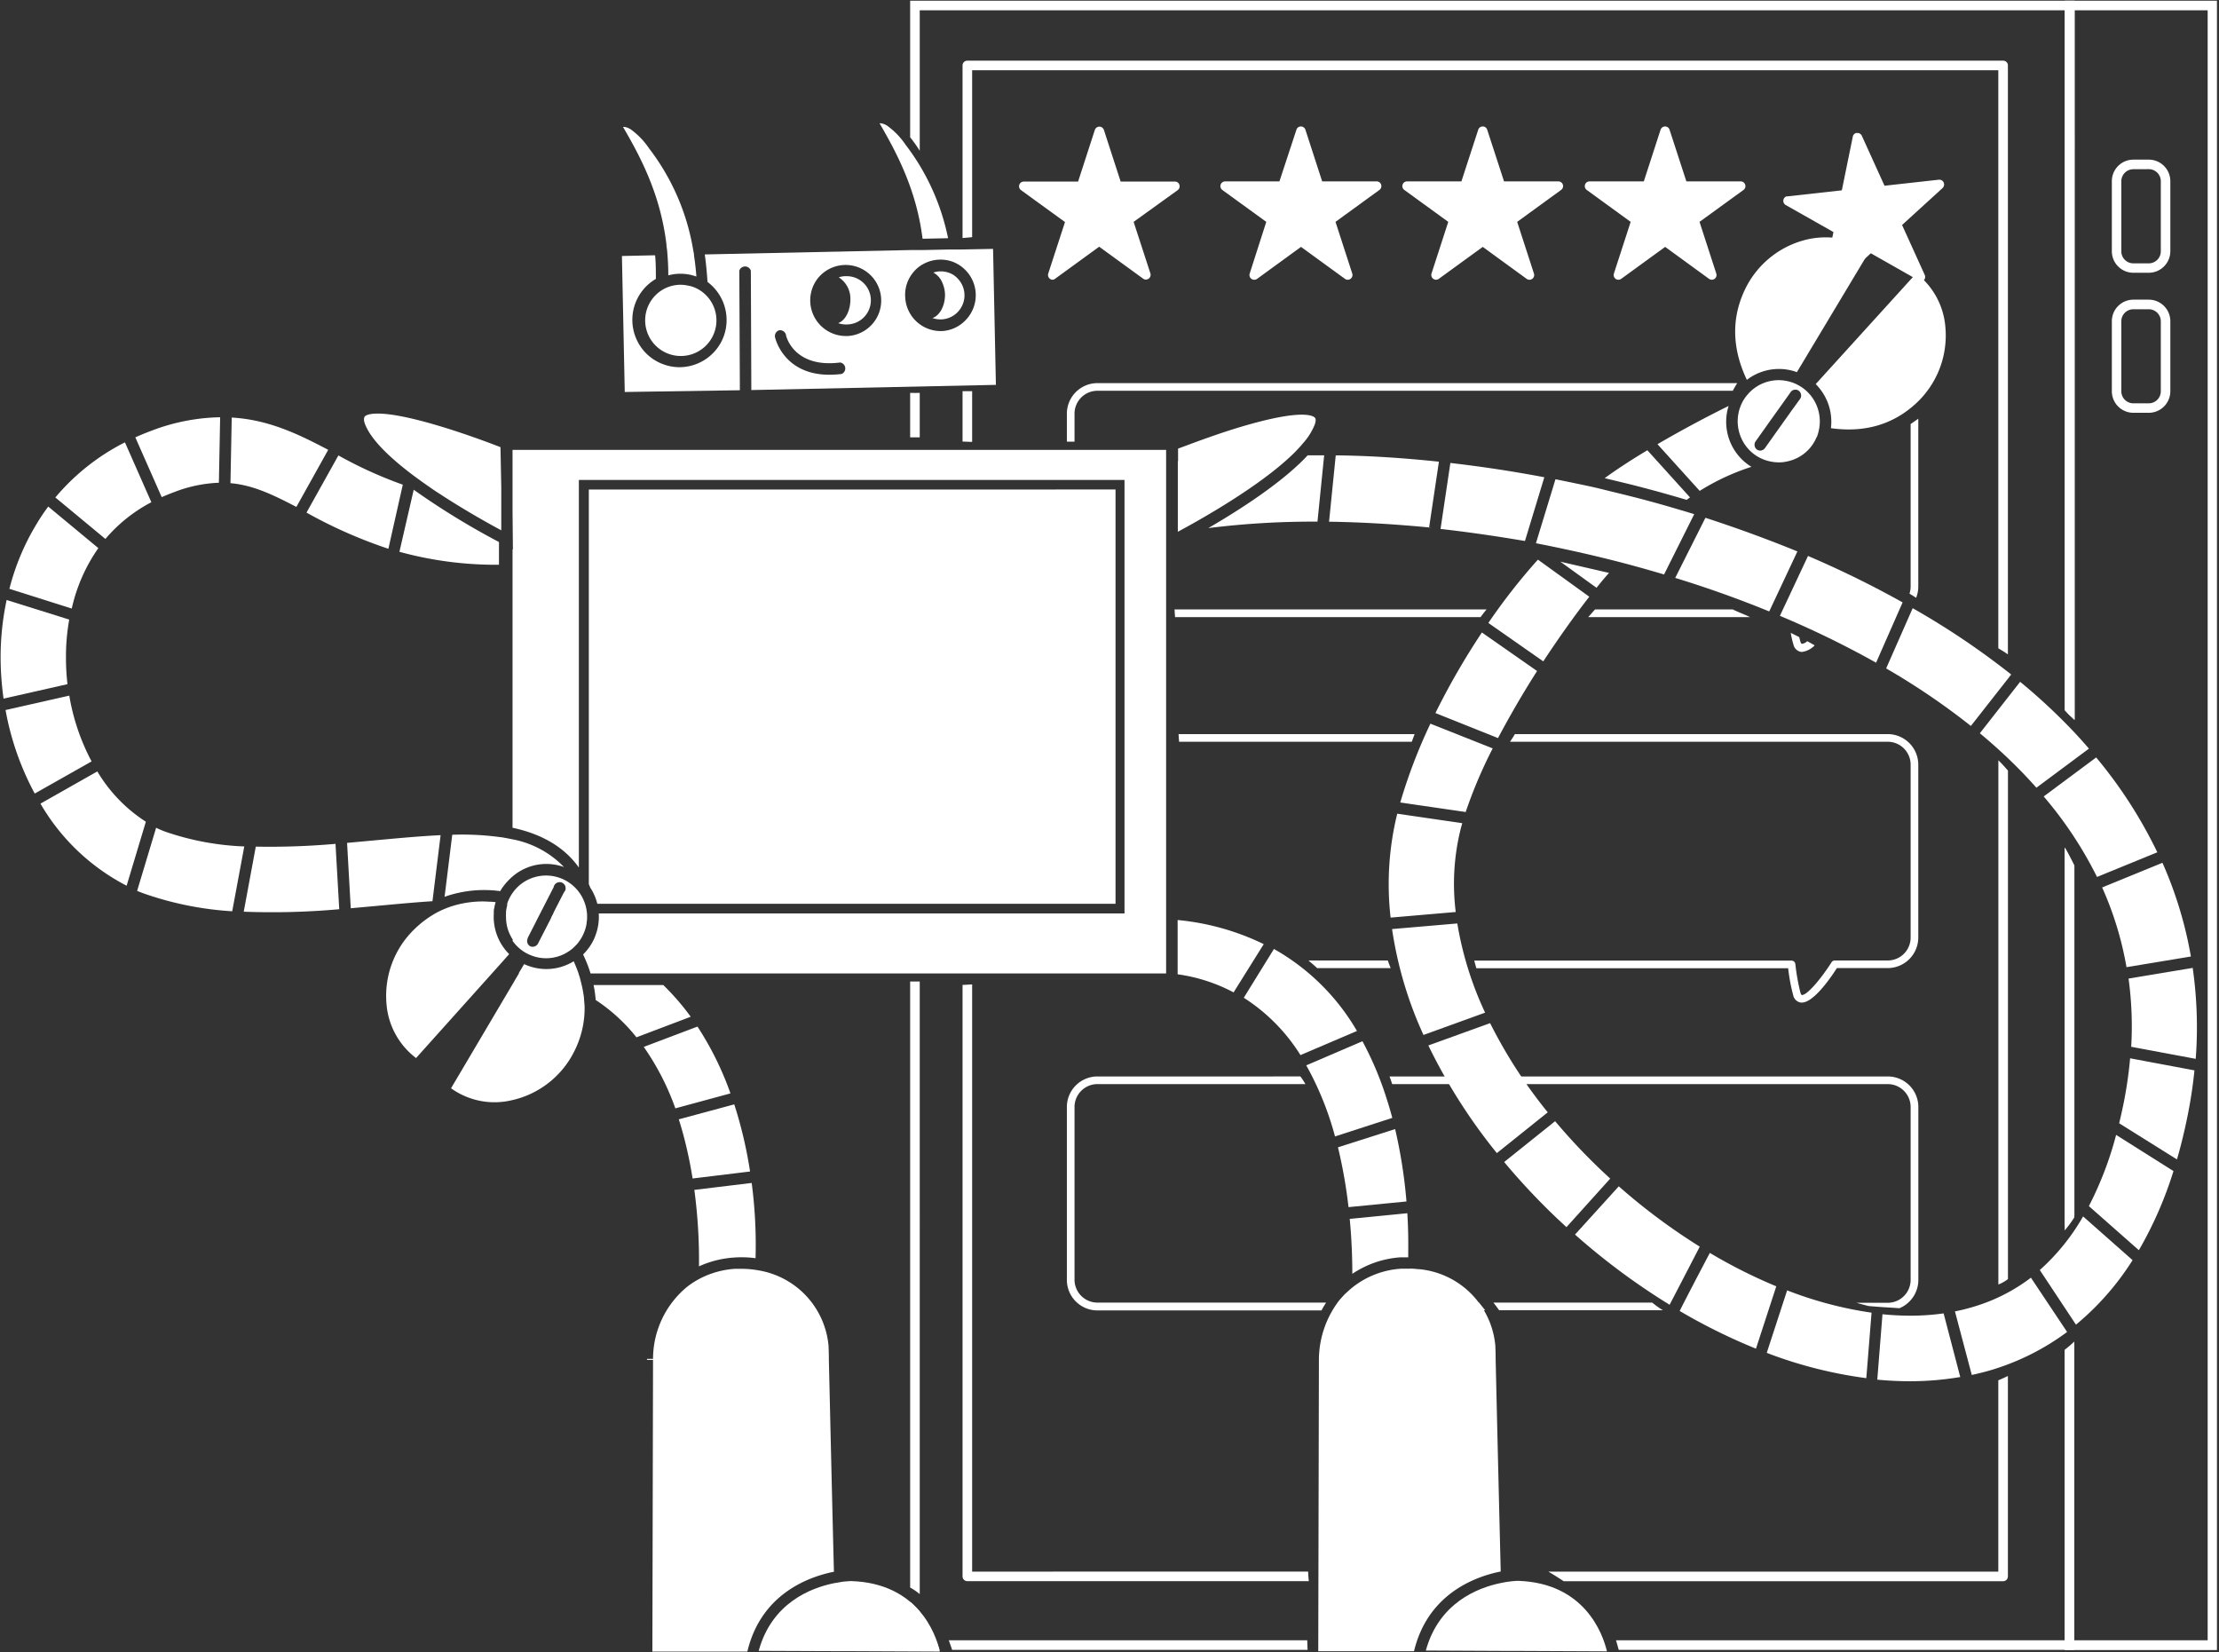
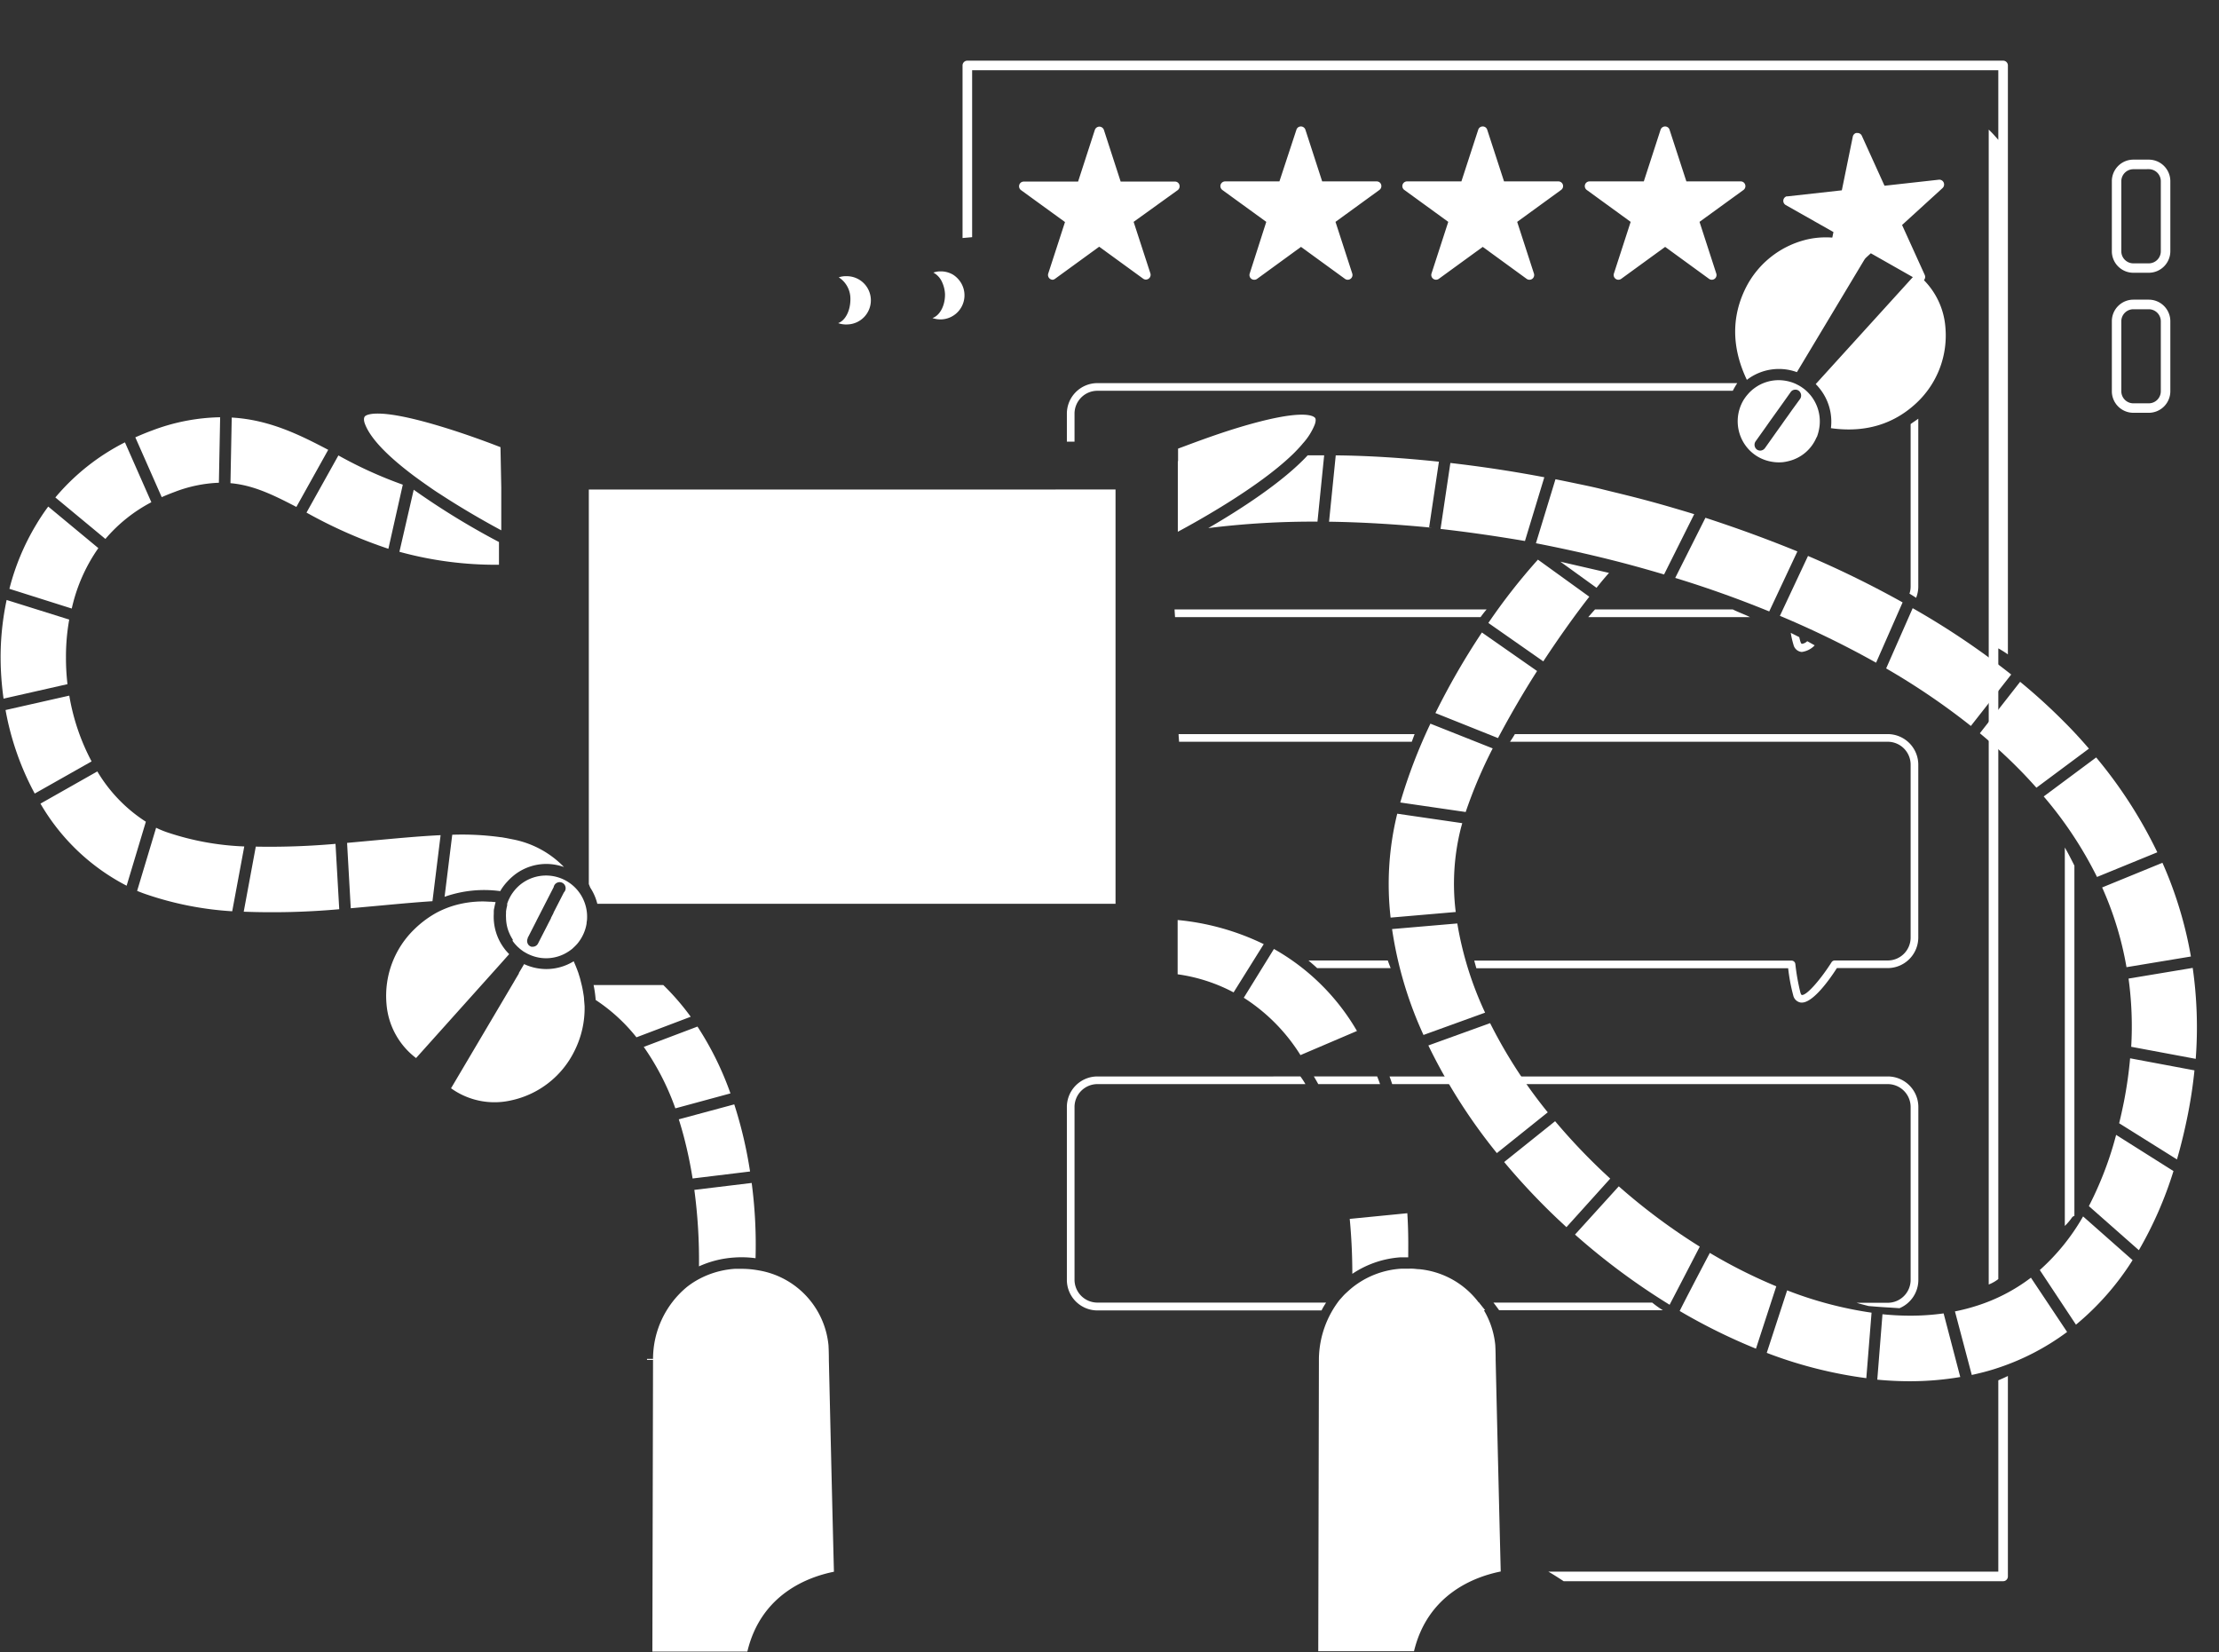
<svg xmlns="http://www.w3.org/2000/svg" width="368" height="274" fill="none">
  <rect width="100%" height="100%" fill="#333333" stroke="none" />
-   <path fill="#fff" d="M150.94 65.15v7.37h1.59v-7.37c-.53.01-1.07.01-1.59 0ZM150.94 263.25c.565.31 1.097.675 1.59 1.09V162.75h-1.59v100.5ZM155.25 272h-2.72v-4.78a14.22 14.22 0 0 0-1.59-1.61v8h4.89c-.18-.52-.37-1.05-.58-1.61ZM216.79 272h-59.44c.19.53.38 1.06.55 1.59h58.95l-.06-1.59ZM342.43 117.77l.62.67c.33.31.65.61 1 .93V.12H150.94v22.64a24.181 24.181 0 0 1 1.59 2.24V1.71h189.9v116.06ZM344 201.88V143.54c-.51-1-1-2-1.59-3v63.5a19.299 19.299 0 0 0 1.59-2.16ZM342.43 223.8V272H268c.16.533.31 1.063.45 1.59H344v-51.13c-.5.47-1 .92-1.57 1.34ZM161.22 260.61v-97.37l-1.35.07h-.24v98.09a.798.798 0 0 0 .235.562.774.774 0 0 0 .565.228h56.62c-.05-.53-.09-1.06-.11-1.59l-55.72.01ZM161.22 73.28v-8.41h-1.59v8.35l1.59.06Z" />
-   <path fill="#fff" d="M331.4 107.51c.546.307 1.077.641 1.59 1V10.85a.787.787 0 0 0-.79-.79H160.43a.792.792 0 0 0-.8.79v28.62l1.59-.14V11.65H331.4v95.86ZM333 212.1v-84.32c-.51-.58-1-1.15-1.59-1.7V213a6.293 6.293 0 0 0 1.59-.9ZM331.4 228.89v31.72h-74.63c.8.45 1.56.95 2.26 1.4l.29.19h72.88a.779.779 0 0 0 .559-.231.808.808 0 0 0 .231-.559v-33.24c-.52.253-1.05.493-1.59.72ZM342.43 203.29c.43-.415.818-.87 1.16-1.36a.783.783 0 0 1 .43-.31v-58.08c-.51-1-1-2-1.59-3v62.75Z" />
-   <path fill="#fff" d="M342.43.12v117.65l.62.67c.33.31.65.61 1 .93V1.71h22.07V272H344v-49.2c-.509.406-1.04.783-1.59 1.13v49.69h25.25V.12h-25.23Z" />
+   <path fill="#fff" d="M331.4 107.51c.546.307 1.077.641 1.59 1V10.85a.787.787 0 0 0-.79-.79H160.43a.792.792 0 0 0-.8.79v28.62l1.59-.14V11.65H331.4v95.86Zv-84.32c-.51-.58-1-1.15-1.59-1.7V213a6.293 6.293 0 0 0 1.59-.9ZM331.4 228.89v31.72h-74.63c.8.45 1.56.95 2.26 1.4l.29.19h72.88a.779.779 0 0 0 .559-.231.808.808 0 0 0 .231-.559v-33.24c-.52.253-1.05.493-1.59.72ZM342.43 203.29c.43-.415.818-.87 1.16-1.36a.783.783 0 0 1 .43-.31v-58.08c-.51-1-1-2-1.59-3v62.75Z" />
  <path fill="#fff" d="M356.35 45.23h-2.55a3.568 3.568 0 0 1-3.57-3.57V30.05a3.573 3.573 0 0 1 3.57-3.58h2.55a3.58 3.58 0 0 1 3.58 3.58v11.61a3.582 3.582 0 0 1-3.58 3.57Zm-2.55-17.17a2 2 0 0 0-2 2v11.61a2 2 0 0 0 2 2h2.55a2 2 0 0 0 2-2V30.05a2 2 0 0 0-2-2l-2.55.01ZM356.35 68.45h-2.55a3.564 3.564 0 0 1-2.528-1.05 3.566 3.566 0 0 1-1.042-2.53v-11.6a3.573 3.573 0 0 1 3.57-3.58h2.55a3.58 3.58 0 0 1 3.58 3.58v11.6a3.578 3.578 0 0 1-3.58 3.58Zm-2.55-17.17a2 2 0 0 0-2 2v11.6a2.01 2.01 0 0 0 .586 1.414 1.99 1.99 0 0 0 1.414.586h2.55a2 2 0 0 0 2-2v-11.6a2 2 0 0 0-2-2h-2.55ZM234.6 121.73h-39.14c0 .42.06.85.08 1.27h38.59c.16-.42.31-.84.47-1.27ZM313.06 121.73h-61.83c-.25.43-.52.86-.81 1.27h62.64a3.799 3.799 0 0 1 3.8 3.8v28.67a3.799 3.799 0 0 1-3.8 3.8h-8.78a.629.629 0 0 0-.54.3c-1.7 2.69-4.09 5.52-4.92 5.42-.1 0-.19-.25-.22-.32a35.649 35.649 0 0 1-.86-4.82.636.636 0 0 0-.63-.56h-52.62c.11.42.23.84.35 1.27h51.71c.167 1.529.451 3.044.85 4.53.07.3.231.572.459.78.229.207.515.339.821.38h.14c1.92 0 4.72-4 5.81-5.72h8.43a5.082 5.082 0 0 0 5.07-5.07V126.8a5.082 5.082 0 0 0-5.07-5.07ZM230.15 159.27H217l.53.46c.31.26.61.53.91.81h12.19c-.17-.43-.33-.85-.48-1.27ZM299.71 106.32a1.44 1.44 0 0 1-.89.44c-.1 0-.19-.24-.22-.31a7.907 7.907 0 0 1-.21-.8l-1.41-.71c.107.676.261 1.345.46 2a1.548 1.548 0 0 0 1.28 1.16h.14a3.543 3.543 0 0 0 2.09-1.09l-1.24-.69ZM194.87 102.33h50.67c.31-.42.63-.85 1-1.27h-51.75c.02.43.05.85.08 1.27ZM316.86 70.32v26.94c-.001.4-.066.799-.19 1.18.37.22.74.45 1.1.69.237-.595.359-1.23.36-1.87V69.43c-.41.31-.84.57-1.27.89ZM288.11 63.53H182a5.07 5.07 0 0 0-5.07 5.07v4.64h1.27V68.6a3.798 3.798 0 0 1 3.8-3.8h105.37c.221-.438.468-.862.74-1.27ZM289.72 102.09c-.71-.31-1.43-.59-2.13-.92l-.22-.11h-22.85c-.38.42-.75.84-1.12 1.27h26.82l-.5-.24ZM219.92 216H182a3.799 3.799 0 0 1-3.8-3.8v-28.63a3.799 3.799 0 0 1 3.8-3.8h34.49c-.25-.44-.527-.864-.83-1.27H182a5.069 5.069 0 0 0-5.07 5.07v28.66a5.064 5.064 0 0 0 1.485 3.585A5.074 5.074 0 0 0 182 217.3h37.17c.2-.43.47-.86.75-1.3ZM245.28 216h-23.11c-.31.42-.6.84-.87 1.27h25c-.3-.39-.68-.82-1.02-1.27ZM274 216h-26.33c.33.42.64.84.95 1.27h27.16c-.61-.37-1.2-.8-1.78-1.27ZM316.86 183.57v28.66a3.798 3.798 0 0 1-3.8 3.8h-5.17c.66.2 1.33.37 2 .54 1.16.1 2.31.19 3.46.25l1.66.11a5.091 5.091 0 0 0 3.13-4.69v-28.67a5.069 5.069 0 0 0-5.07-5.07h-82.63c.16.42.3.84.44 1.27h82.18a3.799 3.799 0 0 1 3.8 3.8ZM228.87 179.77c-.15-.43-.31-.85-.48-1.27h-10.5c.26.42.5.85.73 1.27h10.25ZM174.58 46.39a.792.792 0 0 1-.75-1l2.79-8.57-7.29-5.29a.79.79 0 0 1-.29-.88.778.778 0 0 1 .75-.54h9l2.78-8.57a.804.804 0 0 1 .75-.54.804.804 0 0 1 .75.54l2.78 8.57h9a.758.758 0 0 1 .74.54.796.796 0 0 1-.28.88L188 36.79l2.79 8.57a.791.791 0 0 1-.75 1 .769.769 0 0 1-.46-.15l-7.29-5.3-7.29 5.3a.788.788 0 0 1-.42.18ZM208 46.39a.799.799 0 0 1-.47-.15.79.79 0 0 1-.28-.88l2.75-8.57-7.26-5.27a.813.813 0 0 1-.35-.65.784.784 0 0 1 .488-.73.784.784 0 0 1 .302-.06h9l2.82-8.57a.77.77 0 0 1 .74-.54.79.79 0 0 1 .75.54l2.78 8.57h9a.81.81 0 0 1 .62.25.795.795 0 0 1 .192.614.797.797 0 0 1-.322.556l-7.28 5.29 2.78 8.57a.787.787 0 0 1-.29.88.77.77 0 0 1-.46.15.791.791 0 0 1-.46-.15l-7.29-5.3-7.28 5.3a.791.791 0 0 1-.48.15ZM253.64 46.39a.791.791 0 0 1-.46-.15l-7.28-5.3-7.29 5.3a.79.79 0 0 1-1.21-.88l2.78-8.57-7.28-5.29a.78.78 0 0 1 .46-1.42h9l2.79-8.57a.778.778 0 0 1 .75-.54.77.77 0 0 1 .74.54l2.79 8.57h9a.78.78 0 0 1 .46 1.42l-7.28 5.29 2.78 8.57a.788.788 0 0 1-.28.88.799.799 0 0 1-.47.15ZM283.89 46.39a.791.791 0 0 1-.46-.15l-7.28-5.3-7.29 5.3a.791.791 0 0 1-.46.15.77.77 0 0 1-.46-.15.78.78 0 0 1-.29-.88l2.78-8.57-7.28-5.29a.794.794 0 0 1-.29-.88.783.783 0 0 1 .75-.54h9l2.78-8.57a.791.791 0 0 1 1.209-.392.77.77 0 0 1 .281.392l2.79 8.57h9a.768.768 0 0 1 .75.54.788.788 0 0 1-.28.88l-7.29 5.29 2.78 8.57a.788.788 0 0 1-.28.88.8.8 0 0 1-.46.15ZM318.82 46.55a.782.782 0 0 1-.65-.06L310.26 42l-6.72 6.14a.782.782 0 0 1-.92.1.789.789 0 0 1-.39-.85l1.83-8.91-7.91-4.48a.793.793 0 0 1-.405-.762.791.791 0 0 1 .535-.678h.17l9-1 1.82-8.91a.795.795 0 0 1 .52-.59.472.472 0 0 1 .17 0 .78.78 0 0 1 .81.46l3.76 8.28 9-1a.791.791 0 0 1 .81.46.813.813 0 0 1-.18.92l-6.72 6.13 3.76 8.28a.804.804 0 0 1-.19.92.918.918 0 0 1-.19.04ZM110 163.34H98.44c.17.818.287 1.647.35 2.48a28.997 28.997 0 0 1 6.76 6.19l9-3.41a41.422 41.422 0 0 0-4.55-5.26ZM121.71 208.53c1.197-.089 2.4-.052 3.59.11a77.949 77.949 0 0 0-.64-12.48l-9.51 1.15c.563 4.202.82 8.44.77 12.68a16.74 16.74 0 0 1 5.79-1.46ZM112.57 185.61c.3.94.58 1.9.84 2.89a70.317 70.317 0 0 1 1.45 6.92l9.53-1.16a71.299 71.299 0 0 0-2.62-11.13l-9.2 2.48ZM121.14 181.31a51.75 51.75 0 0 0-5.47-11.08l-8.91 3.37a42.536 42.536 0 0 1 5.24 10.19l9.14-2.48ZM211.27 157.36l-5 8.09a30.273 30.273 0 0 1 9.4 9.51l9.37-4a36.837 36.837 0 0 0-13.77-13.6ZM195.3 152.56v9a27.994 27.994 0 0 1 9.28 3l5-8a41.446 41.446 0 0 0-14.28-4ZM232.29 208.49h1.25c0-1.51.06-4.08-.15-7.31l-9.55.94c.36 3.78.43 7 .43 9.11a16.334 16.334 0 0 1 8.02-2.74Z" />
-   <path fill="#fff" d="M230.9 185.37c-.27-1-.56-2-.88-3a55.01 55.01 0 0 0-4.07-9.71l-9.32 4a51.192 51.192 0 0 1 4.77 11.79l9.5-3.08ZM221.89 190.25a82.14 82.14 0 0 1 1.75 9.92l9.61-.94a83.316 83.316 0 0 0-1.88-12l-9.48 3.02ZM290.46 77.41a8.615 8.615 0 0 1-2.2-1.91 8.771 8.771 0 0 1-1.59-8.18c-3.09 1.52-7.44 3.79-11.79 6.34l7 7.74a37.987 37.987 0 0 1 8.58-3.99ZM279.71 82.89l.56-.41-7.07-7.82c-2.5 1.5-4.94 3.07-7.08 4.63l4.14 1c3.2.807 6.35 1.673 9.45 2.6ZM153 39.59l4.23-.09a37.876 37.876 0 0 0-7.05-15.5 12.381 12.381 0 0 0-2.84-3 2.625 2.625 0 0 0-1.2-.55c-.09-.01-.18-.01-.27 0 3.01 5.17 6.13 11.18 7.13 19.14ZM122.7 64.71l-.09-19.82a.998.998 0 0 1 1.548-.509.998.998 0 0 1 .362.509l.08 19.79 40.56-.86-.47-22.55-5.16.1h-2l-4.37.09h-2l-34.28.73c.2 1.433.35 2.953.45 4.56a7.892 7.892 0 0 1 2.7 9 7.851 7.851 0 0 1-7.34 5.14 7.67 7.67 0 0 1-2.7-.49 7.743 7.743 0 0 1-4.4-4.07 7.859 7.859 0 0 1 3.18-10.08c0-1.35 0-2.66-.13-3.92l-5.5.12.47 22.55 19.09-.29Zm28.78-19.58.1-.12a5.527 5.527 0 0 1 1.78-1.35 5.93 5.93 0 0 1 4.51-.3c.346.124.68.278 1 .46.359.21.695.458 1 .74a5.917 5.917 0 0 1 .44 8.34 5.865 5.865 0 0 1-4.07 2H156a5.9 5.9 0 0 1-5.88-5.6 5.828 5.828 0 0 1 1.36-4.17Zm-15.6.73a5.901 5.901 0 0 1 9.445 6.97 5.9 5.9 0 0 1-4.735 2.89h-.33a5.917 5.917 0 0 1-5.818-6.842 5.915 5.915 0 0 1 1.438-3.028v.01Zm-6.67 8.91a1 1 0 0 1 1.13.74c0 .24 1.33 5.58 9 4.6a1 1 0 0 1 .25 1.9 16.86 16.86 0 0 1-2.06.13c-7.62 0-9-6.16-9-6.23a1 1 0 0 1 .68-1.14Z" />
-   <path fill="#fff" d="M110.52 40.49c0 .31.07.63.11 1 .04.37.05.64.08 1 .08 1 .12 2.08.12 3.17a7.74 7.74 0 0 1 4.66.2 44.01 44.01 0 0 0-.39-3.46c0-.33-.09-.64-.15-1a37.865 37.865 0 0 0-7.32-16.81 12.443 12.443 0 0 0-2.84-3 2.632 2.632 0 0 0-1.2-.54h-.27c3.05 5.2 6.21 11.31 7.2 19.44ZM114 47.34a5.906 5.906 0 0 0-1.18-.12 5.999 5.999 0 0 0-2 .37c-.14.06-.29.11-.43.18l-.14.07a5.912 5.912 0 0 0-.809 10.071 5.909 5.909 0 0 0 8.539-7.814 5.911 5.911 0 0 0-3.05-2.527 6.464 6.464 0 0 0-.93-.23ZM85 84.7l.06 6.42H85v46.14c5.53 1.18 8.94 3.69 11 6.6V79.59h90.49v71.88H99.3a8.64 8.64 0 0 1-.18 2.38 7.362 7.362 0 0 1-.25.92 9.33 9.33 0 0 1-.33.88 8.704 8.704 0 0 1-1.84 2.62 22.85 22.85 0 0 1 1.24 3.15h95.45V74.6H85v10.1Z" />
  <path fill="#fff" d="M97.65 81.18v65.42l.24.59c.54.82.936 1.726 1.17 2.68H185v-68.7l-87.35.01ZM11.49 115.35.92 117.74a46.538 46.538 0 0 0 4.84 13.85l9.43-5.33a35.869 35.869 0 0 1-3.7-10.91ZM42.42 140.39l-2 10.79c5.283.2 10.574.063 15.84-.41l-.62-10.84c-4.395.387-8.808.541-13.22.46ZM16.14 127.92l-9.43 5.34A35.156 35.156 0 0 0 21 146.87l3.19-10.61a25.24 25.24 0 0 1-8.05-8.34ZM27.67 138a16.15 16.15 0 0 1-1.78-.74l-3.15 10.47c.42.17.85.34 1.28.49a54.236 54.236 0 0 0 14.49 2.89l2-10.75A45.333 45.333 0 0 1 27.67 138ZM73.07 138.49c-3.4.16-7 .5-10.73.84l-4.78.44.61 10.84 5.17-.47c2.91-.27 5.74-.53 8.38-.7l1.35-10.95ZM64.41 91l2.39-10.63a70.222 70.222 0 0 1-10.68-4.85L50.83 85a78.622 78.622 0 0 0 13.58 6ZM25.1 83.28l-4.38-9.93a36.66 36.66 0 0 0-11.54 9.14l8.3 6.88a25.48 25.48 0 0 1 7.62-6.09ZM10.94 109a34.89 34.89 0 0 1 .54-6.26L1.1 99.49a45.812 45.812 0 0 0-1 9.59 50.29 50.29 0 0 0 .49 6.77l10.6-2.4a37.83 37.83 0 0 1-.25-4.45ZM16.31 90.89 8 84a33.994 33.994 0 0 0-2 3 39.31 39.31 0 0 0-4.44 10.64l10.34 3.27a28.061 28.061 0 0 1 4.41-10.02ZM54.43 74.59c-4.83-2.54-9.83-5-16-5.35l-.21 10.88c3.75.33 7 1.89 10.93 3.94l5.28-9.47ZM82.75 93.65v-3.77a125.76 125.76 0 0 1-14.14-8.67L66.24 91.5a60.398 60.398 0 0 0 16.45 2.15h.06ZM28.87 81.61a22.74 22.74 0 0 1 7.43-1.56l.21-10.86a33.39 33.39 0 0 0-11.35 2.22c-.93.34-1.83.72-2.72 1.11l4.38 9.92c.66-.29 1.34-.57 2.05-.83ZM75 138.42l-1.27 10.29a19.721 19.721 0 0 1 9.23-.94l.16-.28a9.093 9.093 0 0 1 1-1.29c.29-.32.6-.621.93-.9a8.581 8.581 0 0 1 6.34-2c.73.069 1.448.227 2.14.47a15.998 15.998 0 0 0-8.53-4.59l-1-.2-.86-.15h-.09a46.801 46.801 0 0 0-8.05-.41ZM84.08 158.62l.36-.4-.36-.39-.18-.2c-.28-.346-.538-.71-.77-1.09a8.731 8.731 0 0 1-1.24-5v-.32c0-.1 0-.43.08-.64.05-.314.12-.625.21-.93v-.06l-.68-.06c-.46 0-.92-.05-1.37-.05a17.142 17.142 0 0 0-5 .73c-.9.279-1.773.638-2.61 1.07a16.973 16.973 0 0 0-3.71 2.72 15.36 15.36 0 0 0-4.71 12.5 12.467 12.467 0 0 0 4.9 8.95l14.14-15.77.94-1.06ZM96.86 165.75c0-.39-.08-.77-.14-1.15-.06-.38-.15-.85-.25-1.26-.1-.41-.16-.64-.25-1s-.2-.64-.3-1c-.24-.67-.5-1.32-.78-1.94a8.65 8.65 0 0 1-4.53 1.29 8.746 8.746 0 0 1-3.69-.82l-.87 1.47v.09l-.52.87-.4.69-.16.27-10.17 17.2a12.362 12.362 0 0 0 10 2 15.248 15.248 0 0 0 10.5-8.25 15.77 15.77 0 0 0 1.65-7.37c-.027-.367-.057-.73-.09-1.09Z" />
  <path fill="#fff" d="M85 148.08a5.984 5.984 0 0 0-.52.88 5.85 5.85 0 0 0-.37.9.78.78 0 0 1 0 .14c.005.05.005.1 0 .15-.086.329-.15.663-.19 1v.29c-.015.25-.015.5 0 .75.01.634.108 1.263.29 1.87.2.625.482 1.22.84 1.77L85 156c.101.153.211.3.33.44.11.14.23.26.35.39l.18.18.37.33.16.13.44.32.18.1c.06.042.123.079.19.11.212.126.432.236.66.33a6.737 6.737 0 0 0 6.38-.52c.239-.154.469-.321.69-.5l.09-.09c.246-.221.48-.454.7-.7a6.99 6.99 0 0 0 1.34-2.44c.098-.307.171-.621.22-.94 0-.2.05-.41.07-.62a7.689 7.689 0 0 0 0-1 6.931 6.931 0 0 0-1.23-3.45c-.11-.14-.21-.29-.33-.43a6.804 6.804 0 0 0-7.265-2.147 6.81 6.81 0 0 0-2.335 1.277c-.45.385-.85.825-1.19 1.31Zm2.49 7.5.94-1.84.51-1 .08-.17.37-.72.07-.13.06-.12.32-.63.12-.23.44-.86 1.42-2.77a1.003 1.003 0 0 1 1.44-.72 1.005 1.005 0 0 1 .499 1.192.997.997 0 0 1-.24.398l-1.4 2.73-.32.62v.06l-.42.81v.06l-.07.14-.38.73-.16.32-.7 1.36-.85 1.66c-.109.203-.285.362-.5.45a1 1 0 0 1-.35.07h-.23a.69.69 0 0 1-.2-.08 1.083 1.083 0 0 1-.22-.15 1 1 0 0 1-.26-.44 1 1 0 0 1 .07-.74h-.04ZM68.63 78.9c.73.54 1.48 1.08 2.24 1.61.76.53 1.43 1 2.14 1.44 3.79 2.48 7.5 4.57 9.66 5.74l.46.25v-7.13L83 74.15c-1.51-.59-5.72-2.19-10.14-3.51-5.4-1.62-8.47-2.06-10.21-2.06-1.45 0-2 .3-2.15.48-.15.18-.21.59 0 1.17.97 2.68 4.27 5.77 8.13 8.67ZM256.68 184.45a81.455 81.455 0 0 1-9.56-14.79l-10.24 3.7a92.068 92.068 0 0 0 11.36 17.85l8.44-6.76ZM267.21 92.85c3 .75 5.89 1.56 8.76 2.41l5-10-.88-.27-1.1-.33-1.09-.32-.71-.21c-2.44-.713-4.91-1.38-7.41-2-1.36-.34-2.72-.66-4.07-1-1.35-.34-2.66-.61-4-.89-1.34-.28-2.5-.52-3.75-.77l-3.24 10.61c4.19.82 8.36 1.73 12.49 2.77ZM258.33 202.14l1.45 1.35 7.26-8.05-1.29-1.2a101.324 101.324 0 0 1-7.85-8.32l-8.45 6.77a112.003 112.003 0 0 0 8.88 9.45ZM236.07 171.62l10.22-3.7a56.71 56.71 0 0 1-4.61-14.79l-10.82.93a64.476 64.476 0 0 0 4.79 16.62l.42.94ZM268.46 196.72l-7.26 8a112.36 112.36 0 0 0 15.69 11.64c.62-1.2 2-3.83 5-9.64a101.227 101.227 0 0 1-13.43-10ZM283.56 207.76c-1.87 3.55-4.15 7.91-5 9.63a96.861 96.861 0 0 0 12.65 6.25l3.37-10.34a85.69 85.69 0 0 1-11.02-5.54ZM266.84 95l-8.07-1.86 6 4.33c.73-.92 1.42-1.75 2.07-2.47ZM246.83 103.3l9.11 6.37c2.63-4 5.28-7.71 7.63-10.72l-8.52-6.15a99.836 99.836 0 0 0-8.22 10.5ZM238.05 118.24l10.38 4.15c2-3.77 4.2-7.55 6.48-11.12l-9.15-6.39a120.474 120.474 0 0 0-7.71 13.36ZM230.62 152.16l10.8-.93a37.739 37.739 0 0 1 .81-13.73c.08-.33.18-.66.27-1l-10.78-1.57a48.825 48.825 0 0 0-1.1 17.23ZM232.22 133.07l10.85 1.58a77.664 77.664 0 0 1 4.48-10.55l-10.33-4.1a88.494 88.494 0 0 0-5 13.07ZM338.28 210.6l6 9.06a45.061 45.061 0 0 0 9.39-10.7l-8.21-7.25a35.374 35.374 0 0 1-7.18 8.89ZM293 224.33l.51.2a72.459 72.459 0 0 0 16 4l.87-10.86a63.36 63.36 0 0 1-14-3.7L293 224.33ZM334.66 127.36c1.07 1.07 2.08 2.16 3.06 3.26l8.71-6.48c-1.3-1.51-2.66-3-4.1-4.43a96.063 96.063 0 0 0-7.31-6.65l-6.68 8.53c2.25 1.87 4.37 3.8 6.32 5.77ZM347.77 145.42l10-4.09a76.018 76.018 0 0 0-10.14-15.73l-8.7 6.47a65.072 65.072 0 0 1 8.84 13.35ZM299.84 92.19l-4.66 9.93a155.496 155.496 0 0 1 15.95 7.77l4.4-10a165.649 165.649 0 0 0-15.69-7.7ZM312.8 110.84a116.081 116.081 0 0 1 14.05 9.54l6.69-8.53a128.86 128.86 0 0 0-16.34-11l-4.4 9.99ZM256.11 79.14c-5.25-1-10.46-1.78-15.58-2.37l-1.63 10.94c4.61.52 9.28 1.2 14 2l3.21-10.57ZM237 87.49l1.63-10.93c-5.86-.62-11.59-1-17.11-1.05l-1.11 11c5.52.08 11.25.43 17.08 1l-.49-.02ZM200.38 87.57a140.005 140.005 0 0 1 18.11-1.07l1.11-11h-2.73c-4.17 4.5-11.43 9.14-16.49 12.07ZM277.82 95.83a182.183 182.183 0 0 1 15.59 5.56l4.67-9.95c-4.887-2-9.97-3.86-15.25-5.58l-5.01 9.97ZM352.66 160.38l10.68-1.77a65.802 65.802 0 0 0-2.57-10.05 64.406 64.406 0 0 0-2.15-5.49l-10 4.09a55.249 55.249 0 0 1 4.04 13.22ZM327.69 216.57a32.325 32.325 0 0 1-3.48.89L327 228c1.37-.3 2.71-.64 4-1.06a40.51 40.51 0 0 0 11.81-6.07l-6-9a29.63 29.63 0 0 1-9.12 4.7ZM316.81 218.17a45.7 45.7 0 0 1-4.62-.24l-.86 10.85c1.82.17 3.63.26 5.4.26a49.623 49.623 0 0 0 8.36-.7l-2.76-10.55a39.979 39.979 0 0 1-5.52.38ZM363.64 160.5 353 162.27c.514 3.747.661 7.535.44 11.31l10.7 2a69.723 69.723 0 0 0-.5-15.08ZM352.24 182.66c-.25 1.23-.51 2.43-.8 3.6l9.59 6c.68-2.36 1.29-4.86 1.82-7.53.48-2.43.84-4.85 1.08-7.24l-10.67-2a70.408 70.408 0 0 1-1.02 7.17ZM346.42 200l8.29 7.31a63.837 63.837 0 0 0 5.74-13.12l-9.51-6a57.667 57.667 0 0 1-4.52 11.81ZM195.33 76.51v11.67c3.58-1.92 13.25-7.33 18.82-12.62.35-.32.67-.65 1-1 .33-.35.62-.66.89-1a10.557 10.557 0 0 0 2-3.16c.2-.57.2-1 0-1.16-.39-.38-2.46-1.4-12.45 1.6-4.46 1.34-8.69 3-10.22 3.55v2.08l-.04.04ZM301.72 64.36a8.774 8.774 0 0 1 1.92 6.64c5.6.79 10.38-.61 14.19-4.18a15.32 15.32 0 0 0 3.837-5.693 15.324 15.324 0 0 0 .963-6.797 12.484 12.484 0 0 0-4.84-9l-16.67 18.36c.213.211.414.435.6.67ZM298 61.71l12-20a12 12 0 0 0-7.25-2.35c-.91.001-1.818.092-2.71.27a15.302 15.302 0 0 0-10.56 8.18c-2.36 4.79-2.29 9.9.22 15.18a8.72 8.72 0 0 1 8.3-1.28ZM301.29 72.52a7.7 7.7 0 0 0 .47-1.91 6.86 6.86 0 0 0-1.51-5.08c-.14-.16-.27-.31-.42-.46a6.022 6.022 0 0 0-.71-.63l-.41-.29-.4-.24-.43-.22a6.305 6.305 0 0 0-.91-.35 7.108 7.108 0 0 0-2-.3 6.77 6.77 0 0 0-3.42.93c-.277.167-.545.35-.8.55l-.11.08-.07.07a5.785 5.785 0 0 0-.7.7 6.556 6.556 0 0 0-.47.59l-.16.23a6.87 6.87 0 0 0 .48 8 6.691 6.691 0 0 0 3.73 2.3c.73.17 1.483.22 2.23.15.32-.04.637-.1.95-.18a6.723 6.723 0 0 0 4.65-4l.01.06Zm-2.77-6.36L297.18 68l-.62.88-.57.79-.56.8-.79 1.1-.65.92-.66.93-.64.9a1.001 1.001 0 0 1-.78.4 1.001 1.001 0 0 1-.55-.18.997.997 0 0 1-.22-1.34l1.34-1.88.32-.45.33-.47.23-.33.37-.52.06-.08 1.91-2.67 1.27-1.79a.997.997 0 0 1 .27-.26.941.941 0 0 1 .44-.13.89.89 0 0 1 .62.17.857.857 0 0 1 .24.26.994.994 0 0 1-.02 1.11ZM139 53.58c.49.174 1.01.249 1.53.22a4.003 4.003 0 0 0 2.649-6.903 4.001 4.001 0 0 0-2.859-1.097h-.22c-.341.016-.677.08-1 .19a4.194 4.194 0 0 1 1.93 3.58c.02 1.94-.84 3.59-2.03 4.01ZM154.64 52.74a4.14 4.14 0 0 0 1.54.22 3.999 3.999 0 0 0 2.91-6.47 4.269 4.269 0 0 0-1-.92A4 4 0 0 0 156 45h-.21c-.341.024-.677.09-1 .2a3.34 3.34 0 0 1 1.48 1.66c.269.603.421 1.25.45 1.91.03 1.89-.84 3.54-2.08 3.97ZM138.3 260.63c-.19-7.29-.45-18.33-.84-35.07 0-1.37-.05-2.23-.06-2.45a13.946 13.946 0 0 0-11.64-12.46 15.514 15.514 0 0 0-2.82-.25h-1.07a14.66 14.66 0 0 0-6.33 1.91 13.48 13.48 0 0 0-1.66 1.13 15.508 15.508 0 0 0-5.58 11.89h-1v.17h1l-.11 48.37h15.75c2.26-9.51 10.06-12.38 14.36-13.24ZM248.88 260.59c-.18-7.29-.45-18.33-.84-35.07 0-1.37-.05-2.24-.06-2.45a14.003 14.003 0 0 0-12.61-12.61c-.31 0-.63-.06-1-.08-.37-.02-.64 0-1 0h-1a14.387 14.387 0 0 0-8.21 3.21c-.34.28-.66.58-1 .89-.34.31-.65.7-1 1.07a16.268 16.268 0 0 0-3.43 9.75v.14l-.11 48.37h15.88c2.28-9.49 10.08-12.36 14.38-13.22Z" />
-   <path fill="#fff" d="M141.21 262.18c-.11 0-.45 0-1 .06-.27 0-.59.07-.95.13s-.61.1-1 .17c-3.81.78-10.27 3.27-12.44 11.21l12.77.05h1.91l15.36.07c-.66-3.03-3.71-11.32-14.65-11.69ZM251.79 262.14c-.1 0-.45 0-1 .06l-.95.12-.95.18c-3.81.78-10.26 3.27-12.43 11.2l12.76.06h1.91l15.37.07c-.72-3.03-3.77-11.32-14.71-11.69Z" />
</svg>